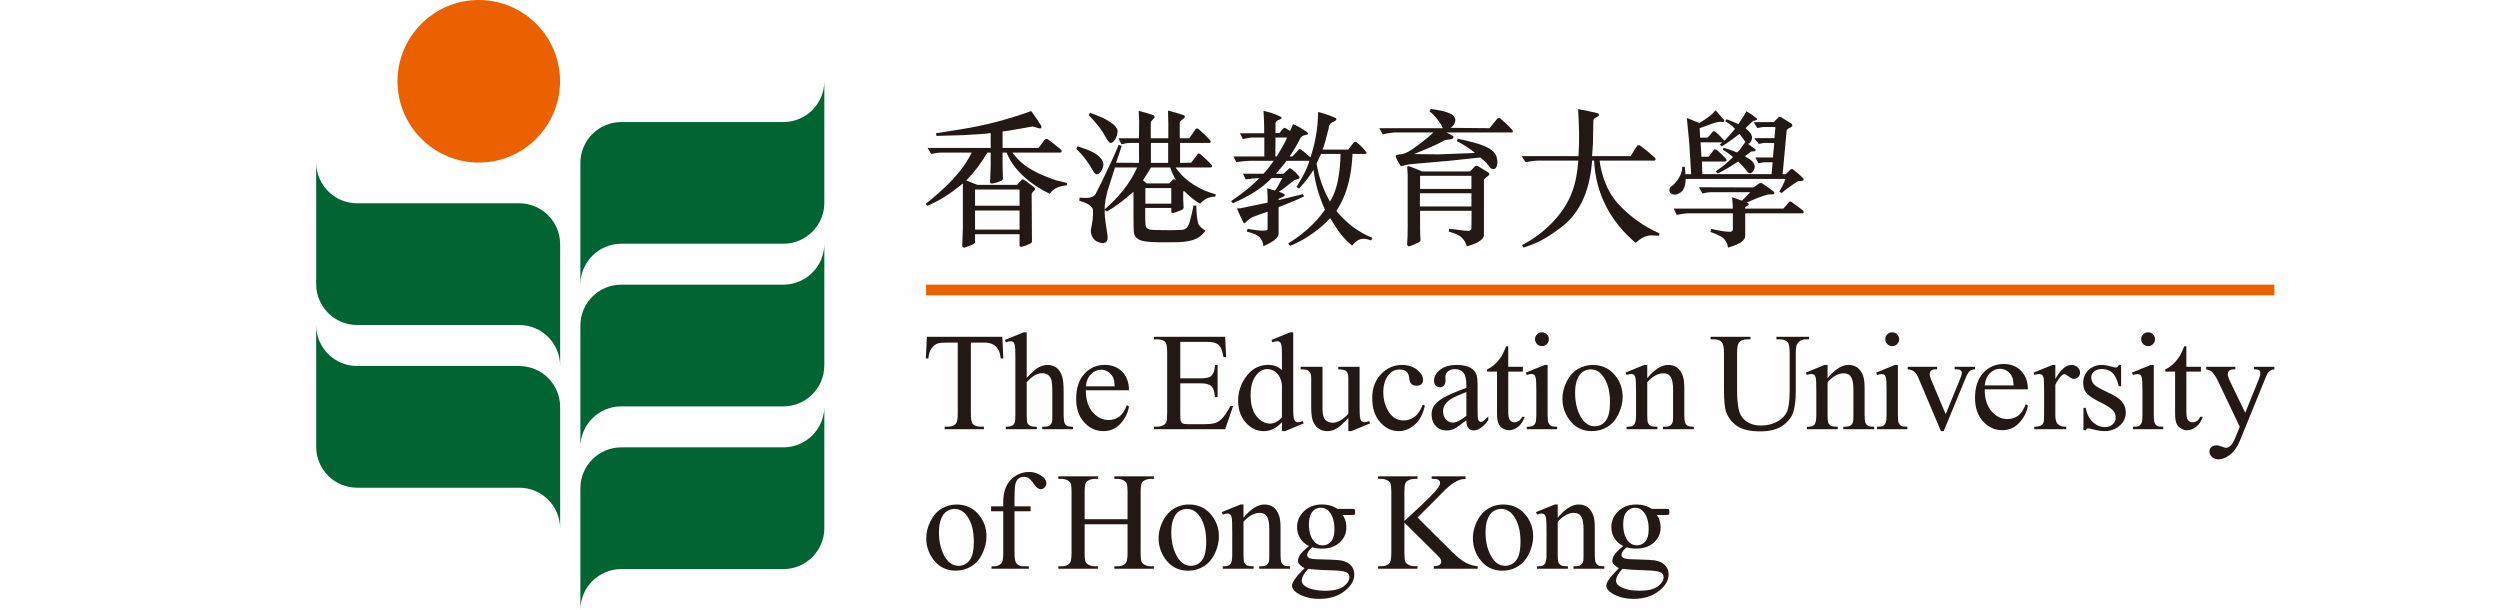
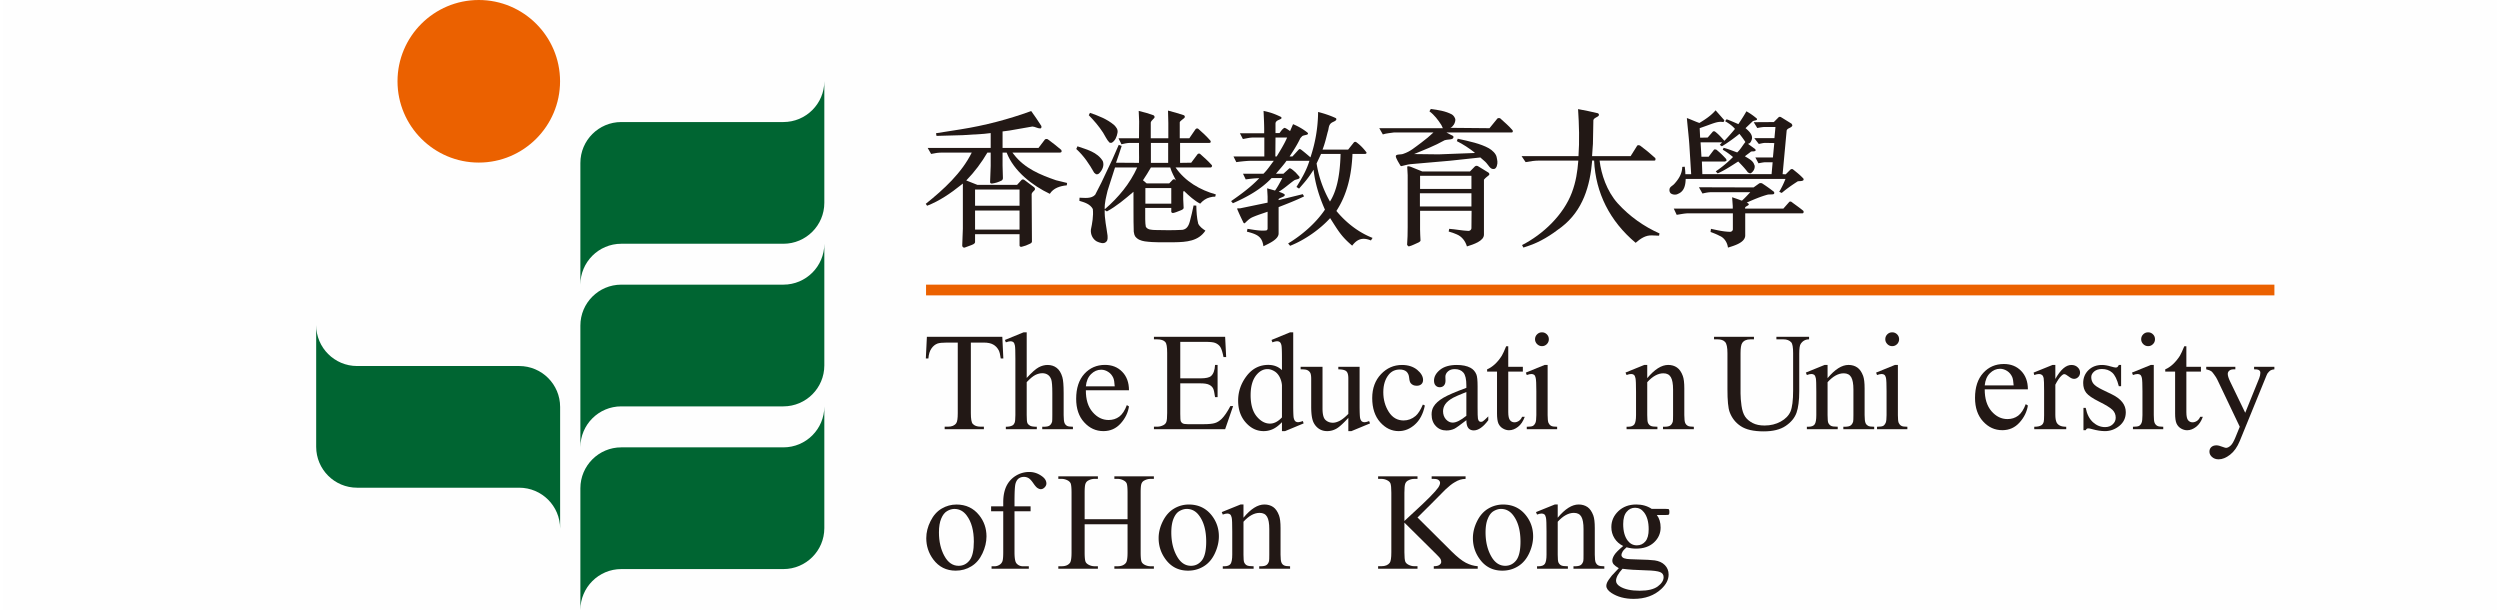
<svg xmlns="http://www.w3.org/2000/svg" xml:space="preserve" width="500" height="122" style="shape-rendering:geometricPrecision;text-rendering:geometricPrecision;image-rendering:optimizeQuality;fill-rule:evenodd;clip-rule:evenodd" viewBox="0 0 776.71 190.04">
  <defs>
    <style>.fil1,.fil2,.fil3{fill:#006532;fill-rule:nonzero}.fil1,.fil3{fill:#221815}.fil1{fill:#eb6100}</style>
  </defs>
  <g id="圖層_x0020_1">
    <path d="M0 0h776.71v190.04H0z" style="fill:#fefefe" />
    <g id="Logo_of_The_Education_University_of_Hong_Kong.svg">
      <g id="layer1">
        <g id="g41923">
          <path id="path41925" d="M122.77 25.32c0 13.96 11.36 25.33 25.32 25.33s25.32-11.37 25.32-25.33C173.41 11.35 162.05 0 148.09 0s-25.32 11.35-25.32 25.32" class="fil1" />
        </g>
        <g id="g41927">
-           <path id="path41929" d="M110.18 63.33h50.5c7.04 0 12.75 5.71 12.75 12.75V114c0-7.04-5.71-12.75-12.75-12.75h-50.5c-7.04 0-12.75-5.72-12.75-12.75V50.58c0 7.05 5.71 12.75 12.75 12.75" class="fil2" />
-         </g>
+           </g>
        <g id="g41931">
          <path id="path41933" d="M242.99 139.37h-50.51c-7.03 0-12.74 5.72-12.74 12.75v37.92c0-7.04 5.71-12.75 12.74-12.75h50.51c7.03 0 12.75-5.71 12.75-12.75v-37.91c0 7.04-5.72 12.74-12.75 12.74" class="fil2" />
        </g>
        <g id="g41935">
          <path id="path41937" d="M242.99 88.68h-50.51c-7.03 0-12.74 5.71-12.74 12.75v37.92c0-7.05 5.71-12.75 12.74-12.75h50.51c7.03 0 12.75-5.71 12.75-12.75V75.93c0 7.05-5.72 12.75-12.75 12.75" class="fil2" />
        </g>
        <g id="g41939">
          <path id="path41941" d="M110.18 114.03h50.5c7.04 0 12.75 5.71 12.75 12.74v37.92c0-7.04-5.71-12.75-12.75-12.75h-50.5c-7.04 0-12.75-5.7-12.75-12.75v-37.91c0 7.04 5.71 12.75 12.75 12.75" class="fil2" />
        </g>
        <g id="g41943">
          <path id="path41945" d="M242.99 38.02h-50.51c-7.03 0-12.74 5.71-12.74 12.75v37.92c0-7.04 5.71-12.75 12.74-12.75h50.51c7.03 0 12.75-5.71 12.75-12.75V25.28c0 7.04-5.72 12.74-12.75 12.74" class="fil2" />
        </g>
        <g id="g41947">
          <path id="path41949" d="m311.19 104.93.32 6.75h-.81c-.15-1.19-.37-2.04-.63-2.55-.44-.82-1.03-1.42-1.75-1.81-.73-.4-1.69-.59-2.87-.59h-4.06v21.99c0 1.78.19 2.88.58 3.32.52.59 1.36.89 2.47.89h1.01v.78h-12.22v-.78h1.03c1.22 0 2.08-.37 2.59-1.11.31-.45.46-1.48.46-3.1v-21.99h-3.46c-1.34 0-2.29.1-2.86.3-.73.28-1.38.79-1.89 1.55-.53.76-.84 1.8-.94 3.1h-.8l.33-6.75z" class="fil3" />
        </g>
        <g id="g41951">
          <path id="path41953" d="M318.79 103.53v14.22c1.57-1.72 2.82-2.83 3.74-3.32s1.84-.73 2.76-.73c1.1 0 2.05.3 2.84.91.79.6 1.38 1.57 1.76 2.86.27.9.41 2.56.41 4.97v6.88c0 1.23.1 2.07.29 2.52.15.35.39.62.72.82.35.19.97.29 1.88.29v.77h-9.56v-.77h.44c.92 0 1.54-.13 1.89-.41.36-.28.61-.69.75-1.22.04-.23.06-.9.06-2v-6.88c0-2.12-.11-3.51-.32-4.18-.23-.66-.58-1.17-1.06-1.49-.48-.33-1.06-.5-1.74-.5-.69 0-1.42.18-2.16.54-.75.38-1.65 1.12-2.7 2.24v10.27c0 1.33.07 2.16.22 2.48s.43.6.83.83c.41.21 1.1.32 2.1.32v.77h-9.65v-.77c.87 0 1.55-.13 2.05-.41.28-.14.5-.4.67-.79.17-.4.25-1.21.25-2.43v-17.6c0-2.22-.04-3.58-.15-4.09-.1-.52-.27-.86-.49-1.04-.22-.19-.51-.27-.88-.27-.3 0-.78.1-1.45.33l-.29-.74 5.82-2.38z" class="fil3" />
        </g>
        <g id="g41955">
          <path id="path41957" d="M337.22 121.59c-.02 2.89.68 5.15 2.1 6.79 1.42 1.65 3.08 2.47 4.99 2.47 1.27 0 2.38-.36 3.32-1.05.94-.71 1.73-1.91 2.36-3.6l.66.42c-.29 1.94-1.16 3.72-2.59 5.31s-3.22 2.38-5.37 2.38c-2.33 0-4.33-.91-5.99-2.74-1.67-1.81-2.5-4.26-2.5-7.32 0-3.33.86-5.92 2.56-7.79 1.71-1.86 3.85-2.78 6.42-2.78 2.18 0 3.98.71 5.37 2.15 1.4 1.43 2.1 3.36 2.1 5.76zm0-1.23h8.99c-.07-1.25-.22-2.12-.44-2.63-.36-.79-.87-1.42-1.58-1.87-.7-.45-1.43-.68-2.2-.68-1.18 0-2.23.46-3.15 1.37q-1.395 1.38-1.62 3.81" class="fil3" />
        </g>
        <g id="g41959">
          <path id="path41961" d="M366.63 106.5v11.37h6.32c1.65 0 2.74-.24 3.28-.73.74-.66 1.15-1.8 1.24-3.44h.79v10.02h-.79c-.2-1.4-.39-2.31-.6-2.69-.25-.5-.67-.89-1.25-1.17-.58-.29-1.47-.43-2.67-.43h-6.32v9.48c0 1.28.05 2.06.16 2.33.12.27.31.5.59.66.29.16.83.25 1.62.25h4.89c1.61 0 2.8-.12 3.53-.35.75-.22 1.45-.67 2.13-1.33.88-.88 1.77-2.2 2.7-3.97h.85l-2.49 7.22h-22.18v-.79h1.01c.69 0 1.33-.17 1.94-.48.45-.24.76-.57.92-1.02.17-.46.25-1.39.25-2.79v-18.7c0-1.83-.19-2.94-.56-3.37-.51-.57-1.36-.85-2.55-.85h-1.01v-.79h22.18l.32 6.31h-.83c-.3-1.51-.62-2.56-.98-3.13-.36-.56-.9-.99-1.61-1.28-.56-.22-1.56-.33-2.99-.33z" class="fil3" />
        </g>
        <g id="g41963">
          <path id="path41965" d="M398.31 131.53c-.94.99-1.87 1.7-2.78 2.13s-1.88.65-2.93.65c-2.12 0-3.97-.88-5.55-2.66-1.59-1.78-2.39-4.07-2.39-6.85s.88-5.34 2.63-7.65c1.76-2.31 4.02-3.47 6.77-3.47 1.72 0 3.13.55 4.25 1.63v-3.58c0-2.23-.05-3.59-.15-4.1-.11-.51-.28-.86-.5-1.04-.23-.18-.51-.27-.85-.27-.37 0-.86.11-1.47.34l-.28-.75 5.79-2.38h.97v22.48q0 3.42.15 4.17c.12.5.27.85.51 1.06.24.19.5.29.82.29q.57 0 1.53-.36l.23.74-5.77 2.4h-.98zm0-1.49v-10.02a6.8 6.8 0 0 0-.76-2.63c-.42-.78-.99-1.4-1.69-1.79-.69-.4-1.39-.61-2.05-.61q-1.86 0-3.33 1.68c-1.29 1.47-1.93 3.62-1.93 6.46q0 4.275 1.86 6.57c1.25 1.51 2.64 2.27 4.17 2.27 1.28 0 2.52-.64 3.73-1.93" class="fil3" />
        </g>
        <g id="g41967">
          <path id="path41969" d="M422.5 114.27v11.78c0 2.25.06 3.63.15 4.14.11.5.28.84.51 1.05.23.19.52.29.81.29.44 0 .94-.12 1.49-.36l.29.74-5.8 2.4h-.96v-4.12c-1.67 1.81-2.94 2.96-3.82 3.41-.87.48-1.81.71-2.78.71-1.1 0-2.04-.31-2.84-.94a4.97 4.97 0 0 1-1.66-2.43c-.31-.99-.47-2.4-.47-4.2v-8.69c0-.92-.1-1.55-.3-1.91-.2-.35-.49-.63-.88-.81-.38-.2-1.09-.28-2.11-.26v-.8h6.82v13.01c0 1.82.31 3 .94 3.57s1.39.85 2.28.85q.915 0 2.07-.57c.77-.39 1.7-1.12 2.75-2.19v-11.02c0-1.11-.19-1.85-.61-2.24-.4-.39-1.24-.6-2.51-.62v-.79z" class="fil3" />
        </g>
        <g id="g41971">
          <path id="path41973" d="M442.83 126.33c-.52 2.56-1.55 4.53-3.08 5.91s-3.22 2.07-5.08 2.07c-2.21 0-4.12-.93-5.77-2.78-1.64-1.86-2.47-4.36-2.47-7.51 0-3.06.92-5.54 2.74-7.46 1.82-1.91 4-2.86 6.54-2.86 1.91 0 3.49.51 4.73 1.51 1.22 1.02 1.83 2.07 1.83 3.16 0 .54-.16.97-.52 1.31-.34.32-.83.5-1.45.5-.84 0-1.46-.28-1.89-.82-.24-.29-.4-.86-.48-1.7-.07-.83-.37-1.46-.85-1.9-.5-.43-1.19-.64-2.07-.64-1.41 0-2.55.52-3.42 1.57-1.13 1.39-1.71 3.22-1.71 5.5 0 2.32.58 4.37 1.71 6.14 1.14 1.78 2.68 2.66 4.62 2.66 1.38 0 2.63-.47 3.74-1.41.77-.66 1.52-1.84 2.26-3.55z" class="fil3" />
        </g>
        <g id="g41975">
          <path id="path41977" d="M455.76 130.91c-2 1.54-3.25 2.44-3.76 2.68-.77.35-1.58.52-2.45.52-1.33 0-2.44-.45-3.31-1.38-.87-.91-1.31-2.12-1.31-3.62 0-.95.21-1.77.64-2.46.57-.97 1.58-1.87 3.02-2.73q2.16-1.26 7.17-3.09v-.77c0-1.93-.31-3.26-.93-3.98-.61-.72-1.51-1.09-2.68-1.09q-1.335 0-2.13.72c-.54.49-.8 1.04-.8 1.66l.04 1.23c0 .65-.17 1.15-.5 1.52-.32.34-.77.52-1.31.52-.52 0-.95-.19-1.28-.55-.34-.37-.49-.87-.49-1.51 0-1.21.61-2.34 1.86-3.36 1.24-1.01 2.99-1.52 5.25-1.52 1.72 0 3.14.29 4.23.87.84.44 1.46 1.13 1.85 2.06.26.61.39 1.85.39 3.73v6.6c0 1.86.03 3 .1 3.42.07.41.2.69.36.83.15.14.35.21.56.21q.33 0 .6-.15c.29-.18.86-.7 1.71-1.55v1.19c-1.58 2.13-3.1 3.18-4.54 3.18-.69 0-1.25-.23-1.66-.71-.41-.49-.62-1.31-.63-2.47m0-1.37v-7.42c-2.14.85-3.52 1.47-4.14 1.8-1.13.63-1.92 1.28-2.4 1.96s-.72 1.42-.72 2.23c0 1.02.31 1.86.9 2.54.62.67 1.31 1.01 2.1 1.01 1.09 0 2.5-.71 4.26-2.12m0 0" class="fil3" />
        </g>
        <g id="g41979">
          <path id="path41981" d="M468.81 107.88v6.39h4.55v1.49h-4.55v12.6c0 1.27.19 2.12.55 2.55.36.45.82.66 1.39.66.45 0 .92-.15 1.35-.43.44-.29.78-.73 1.02-1.28h.83c-.5 1.38-1.19 2.42-2.1 3.12s-1.83 1.06-2.81 1.06c-.64 0-1.28-.19-1.9-.55s-1.08-.88-1.39-1.54c-.29-.68-.44-1.72-.44-3.11v-13.08h-3.08v-.7c.78-.31 1.58-.84 2.4-1.58.81-.75 1.53-1.63 2.17-2.65.32-.54.78-1.52 1.36-2.95z" class="fil3" />
        </g>
        <g id="g41983">
          <path id="path41985" d="M481.08 113.7v15.62c0 1.22.09 2.03.27 2.44.18.39.44.69.79.89.34.21.97.3 1.9.3v.77h-9.46v-.77c.96 0 1.59-.09 1.92-.27.32-.19.58-.49.77-.91.19-.43.29-1.25.29-2.45v-7.49c0-2.11-.06-3.48-.2-4.1-.1-.45-.25-.77-.46-.94q-.315-.27-.87-.27c-.39 0-.88.11-1.45.32l-.29-.76 5.85-2.38zm-1.76-10.17c.59 0 1.1.21 1.52.63.41.41.62.93.62 1.52s-.21 1.1-.62 1.52c-.42.43-.93.64-1.52.64s-1.09-.21-1.53-.64c-.42-.42-.64-.93-.64-1.52s.22-1.11.64-1.52q.615-.63 1.53-.63m0 0" class="fil3" />
        </g>
        <g id="g41987">
-           <path id="path41989" d="M495.09 113.7c2.95 0 5.31 1.11 7.1 3.35 1.51 1.91 2.27 4.1 2.27 6.58 0 1.74-.42 3.51-1.27 5.28-.82 1.78-1.97 3.13-3.44 4.04-1.46.91-3.09 1.36-4.89 1.36-2.93 0-5.26-1.16-6.98-3.51-1.46-1.96-2.19-4.16-2.19-6.62 0-1.78.44-3.55 1.32-5.32.89-1.75 2.06-3.06 3.51-3.9 1.44-.84 2.96-1.26 4.57-1.26m-.65 1.37c-.75 0-1.51.23-2.27.68-.75.44-1.36 1.22-1.83 2.35-.47 1.11-.7 2.55-.7 4.3q0 4.245 1.68 7.32c1.12 2.05 2.61 3.08 4.45 3.08 1.37 0 2.5-.56 3.4-1.69.89-1.14 1.34-3.09 1.34-5.84 0-3.46-.75-6.16-2.24-8.15-.99-1.36-2.28-2.05-3.83-2.05m0 0" class="fil3" />
-         </g>
+           </g>
        <g id="g41991">
          <path id="path41993" d="M512.11 117.81c2.28-2.74 4.45-4.12 6.53-4.12 1.06 0 1.96.27 2.73.8s1.38 1.41 1.82 2.62c.32.85.47 2.15.47 3.91v8.29c0 1.24.1 2.07.29 2.51.17.36.42.63.77.83.34.2.98.3 1.91.3v.77h-9.61v-.77h.4c.91 0 1.55-.14 1.9-.41.36-.28.61-.69.76-1.22.06-.21.08-.88.08-2.01v-7.95c0-1.77-.23-3.05-.69-3.85-.47-.8-1.23-1.21-2.32-1.21-1.68 0-3.37.92-5.04 2.77v10.24c0 1.32.08 2.15.24 2.45.19.42.47.72.82.9.34.19 1.05.29 2.11.29v.77h-9.61v-.77h.42c.99 0 1.65-.25 2.01-.75.34-.5.52-1.46.52-2.89v-7.21c0-2.33-.06-3.75-.17-4.27-.1-.51-.27-.84-.48-1.04-.23-.18-.52-.27-.88-.27-.4 0-.88.1-1.42.32l-.33-.77 5.86-2.38h.91z" class="fil3" />
        </g>
        <g id="g41995">
-           <path id="path41997" d="M552.35 105.72v-.79h10.18v.79h-1.08c-1.13 0-2 .48-2.61 1.42-.3.43-.45 1.46-.45 3.05v11.68c0 2.88-.29 5.12-.85 6.72-.58 1.6-1.69 2.96-3.38 4.1-1.68 1.14-3.96 1.7-6.84 1.7-3.15 0-5.53-.54-7.16-1.63-1.63-1.08-2.78-2.55-3.46-4.4-.46-1.25-.68-3.62-.68-7.08v-11.25c0-1.78-.23-2.94-.73-3.49s-1.27-.82-2.37-.82h-1.08v-.79h12.44v.79h-1.11c-1.18 0-2.03.37-2.54 1.12-.36.52-.53 1.57-.53 3.19v12.54q0 1.68.3 3.84c.21 1.45.58 2.57 1.12 3.38.54.8 1.32 1.46 2.33 1.99s2.25.79 3.72.79c1.88 0 3.56-.41 5.05-1.23 1.48-.82 2.5-1.87 3.05-3.15.53-1.29.81-3.46.81-6.51v-11.65c0-1.8-.19-2.93-.59-3.38-.56-.62-1.37-.93-2.46-.93z" class="fil3" />
+           <path id="path41997" d="M552.35 105.72v-.79h10.18v.79c-1.13 0-2 .48-2.61 1.42-.3.43-.45 1.46-.45 3.05v11.68c0 2.88-.29 5.12-.85 6.72-.58 1.6-1.69 2.96-3.38 4.1-1.68 1.14-3.96 1.7-6.84 1.7-3.15 0-5.53-.54-7.16-1.63-1.63-1.08-2.78-2.55-3.46-4.4-.46-1.25-.68-3.62-.68-7.08v-11.25c0-1.78-.23-2.94-.73-3.49s-1.27-.82-2.37-.82h-1.08v-.79h12.44v.79h-1.11c-1.18 0-2.03.37-2.54 1.12-.36.52-.53 1.57-.53 3.19v12.54q0 1.68.3 3.84c.21 1.45.58 2.57 1.12 3.38.54.8 1.32 1.46 2.33 1.99s2.25.79 3.72.79c1.88 0 3.56-.41 5.05-1.23 1.48-.82 2.5-1.87 3.05-3.15.53-1.29.81-3.46.81-6.51v-11.65c0-1.8-.19-2.93-.59-3.38-.56-.62-1.37-.93-2.46-.93z" class="fil3" />
        </g>
        <g id="g41999">
          <path id="path42001" d="M568.29 117.81c2.28-2.74 4.45-4.12 6.52-4.12 1.07 0 1.97.27 2.74.8s1.37 1.41 1.82 2.62c.31.85.46 2.15.46 3.91v8.29c0 1.24.1 2.07.3 2.51.16.36.41.63.76.83.34.2.99.3 1.92.3v.77h-9.61v-.77h.4c.91 0 1.54-.14 1.89-.41.37-.28.62-.69.77-1.22.05-.21.08-.88.08-2.01v-7.95c0-1.77-.23-3.05-.69-3.85-.47-.8-1.24-1.21-2.33-1.21-1.69 0-3.36.92-5.03 2.77v10.24c0 1.32.08 2.15.23 2.45.2.41.48.72.83.9.33.19 1.04.28 2.1.28v.78h-9.61v-.77h.43c.99 0 1.65-.25 2-.75s.51-1.46.51-2.89v-7.21c0-2.33-.04-3.75-.15-4.27-.1-.51-.27-.84-.49-1.04-.22-.18-.52-.27-.88-.27-.39 0-.87.1-1.42.32l-.32-.77 5.86-2.38h.91z" class="fil3" />
        </g>
        <g id="g42003">
          <path id="path42005" d="M590.2 113.7v15.62c0 1.22.08 2.03.26 2.44.18.39.44.69.79.89.34.21.98.3 1.9.3v.77h-9.45v-.77q1.41 0 1.92-.27c.31-.19.57-.49.76-.91.2-.43.29-1.25.29-2.45v-7.49c0-2.11-.06-3.48-.18-4.1-.11-.45-.27-.77-.48-.94-.21-.18-.5-.27-.86-.27-.4 0-.88.11-1.45.32l-.29-.76 5.86-2.38zm-1.77-10.17q.9 0 1.53.63c.41.41.62.93.62 1.52s-.21 1.1-.62 1.52c-.42.43-.93.64-1.53.64s-1.1-.21-1.52-.64c-.42-.42-.64-.93-.64-1.52s.21-1.11.62-1.52c.42-.42.93-.63 1.54-.63m0 0" class="fil3" />
        </g>
        <g id="g42007">
-           <path id="path42009" d="M593.26 114.27h9.16v.79h-.6c-.55 0-.97.13-1.26.4s-.44.62-.44 1.08c0 .5.16 1.08.45 1.77l4.52 10.74 4.54-11.15c.33-.79.49-1.38.49-1.8a.73.73 0 0 0-.17-.49c-.16-.22-.36-.36-.6-.44s-.72-.11-1.46-.11v-.79h6.34v.79c-.73.05-1.23.2-1.51.45-.51.42-.95 1.12-1.35 2.11l-6.9 16.69h-.86l-6.95-16.41c-.31-.77-.61-1.31-.89-1.65-.28-.32-.64-.6-1.09-.83-.24-.13-.71-.25-1.42-.36z" class="fil3" />
-         </g>
+           </g>
        <g id="g42011">
          <path id="path42013" d="M617.25 121.3c-.01 2.89.69 5.15 2.1 6.8 1.41 1.63 3.07 2.46 4.99 2.46 1.28 0 2.38-.36 3.32-1.05.94-.71 1.73-1.9 2.37-3.6l.67.42c-.31 1.94-1.17 3.72-2.6 5.3-1.44 1.6-3.22 2.39-5.37 2.39-2.34 0-4.33-.91-5.99-2.73-1.67-1.81-2.51-4.27-2.51-7.33 0-3.33.86-5.92 2.56-7.78 1.71-1.87 3.84-2.78 6.42-2.78 2.18 0 3.97.7 5.38 2.14 1.4 1.44 2.11 3.36 2.11 5.76zm0-1.23h9.01c-.08-1.24-.23-2.12-.45-2.63-.36-.79-.88-1.42-1.58-1.87-.71-.45-1.45-.68-2.21-.68q-1.755 0-3.15 1.38c-.93.91-1.46 2.17-1.62 3.8" class="fil3" />
        </g>
        <g id="g42015">
          <path id="path42017" d="M639.25 113.7v4.37c1.62-2.91 3.29-4.37 5-4.37.78 0 1.43.23 1.93.71.52.47.77 1.02.77 1.65 0 .54-.18 1.02-.55 1.39-.37.38-.81.58-1.32.58-.49 0-1.05-.24-1.67-.74-.61-.48-1.07-.73-1.36-.73-.26 0-.54.14-.83.43-.64.57-1.3 1.54-1.97 2.86v9.33c0 1.07.13 1.88.4 2.44.19.38.51.69.98.95.46.25 1.14.38 2.01.38v.77h-9.96v-.77c1 0 1.73-.15 2.22-.47.35-.21.59-.58.73-1.08.07-.24.12-.92.12-2.06v-7.53c0-2.26-.05-3.62-.14-4.04-.1-.44-.27-.75-.51-.95-.26-.2-.57-.3-.92-.3-.44 0-.94.11-1.5.32l-.2-.76 5.88-2.38z" class="fil3" />
        </g>
        <g id="g42019">
          <path id="path42021" d="M659.74 113.7v6.62h-.71c-.53-2.08-1.23-3.5-2.07-4.24-.84-.75-1.92-1.12-3.21-1.12-.99 0-1.79.26-2.4.77-.61.53-.91 1.11-.91 1.75 0 .79.23 1.48.67 2.04.44.57 1.34 1.19 2.68 1.84l3.11 1.51c2.86 1.4 4.3 3.25 4.3 5.54 0 1.77-.67 3.19-2.01 4.28-1.33 1.08-2.84 1.62-4.49 1.62-1.19 0-2.55-.21-4.07-.64-.46-.13-.85-.21-1.15-.21-.33 0-.58.18-.77.56h-.7v-6.95h.7c.39 1.98 1.16 3.48 2.27 4.48 1.13 1.01 2.38 1.51 3.76 1.51.98 0 1.78-.29 2.39-.87.62-.57.93-1.25.93-2.07 0-.97-.35-1.79-1.04-2.46-.68-.66-2.05-1.5-4.1-2.52s-3.4-1.94-4.04-2.76c-.63-.8-.95-1.82-.95-3.06 0-1.6.55-2.94 1.64-4.01 1.1-1.08 2.52-1.61 4.26-1.61.77 0 1.7.16 2.78.49.73.2 1.2.31 1.45.31.22 0 .4-.04.53-.15.13-.09.27-.31.44-.65z" class="fil3" />
        </g>
        <g id="g42023">
          <path id="path42025" d="M669.92 113.7v15.62c0 1.22.08 2.03.27 2.44.17.39.44.69.78.89.34.21.98.3 1.9.3v.77h-9.44v-.77c.94 0 1.58-.09 1.91-.27.32-.19.58-.49.76-.91.2-.43.29-1.25.29-2.45v-7.49c0-2.11-.06-3.48-.18-4.1-.11-.45-.26-.77-.47-.94-.22-.18-.5-.27-.87-.27-.39 0-.88.11-1.44.32l-.3-.76 5.85-2.38zm-1.76-10.17c.6 0 1.1.21 1.52.63.42.41.62.93.62 1.52s-.2 1.1-.62 1.52c-.42.43-.92.64-1.52.64s-1.1-.21-1.53-.64c-.42-.42-.64-.93-.64-1.52s.21-1.11.63-1.52c.42-.42.92-.63 1.54-.63m0 0" class="fil3" />
        </g>
        <g id="g42027">
          <path id="path42029" d="M680.07 107.88v6.39h4.54v1.49h-4.54v12.6c0 1.27.18 2.12.53 2.55.37.45.84.66 1.4.66.46 0 .92-.15 1.36-.43.44-.29.78-.73 1.02-1.28h.82c-.49 1.38-1.19 2.42-2.09 3.12-.92.7-1.84 1.06-2.81 1.06-.65 0-1.29-.19-1.91-.55-.61-.36-1.08-.88-1.38-1.54-.3-.68-.45-1.72-.45-3.11v-13.08h-3.07v-.7c.78-.31 1.58-.84 2.39-1.58.8-.75 1.53-1.63 2.18-2.65.32-.54.77-1.52 1.36-2.95z" class="fil3" />
        </g>
        <g id="g42031">
          <path id="path42033" d="M686.26 114.27h9.07v.79h-.45c-.63 0-1.11.13-1.43.42-.32.27-.48.6-.48 1.02 0 .55.24 1.32.7 2.29l4.74 9.81 4.35-10.75c.23-.57.36-1.15.36-1.71 0-.25-.06-.45-.15-.57-.12-.16-.29-.29-.53-.38-.25-.09-.67-.13-1.27-.13v-.79h6.32v.79c-.52.05-.93.16-1.2.33-.29.18-.61.5-.95.96-.12.2-.36.74-.71 1.63l-7.92 19.41c-.77 1.87-1.77 3.3-3.01 4.26-1.23.96-2.42 1.45-3.57 1.45-.84 0-1.53-.25-2.06-.72-.54-.49-.81-1.04-.81-1.66 0-.6.19-1.07.59-1.44.39-.35.92-.54 1.6-.54.46 0 1.11.16 1.91.48.57.21.92.31 1.06.31.43 0 .89-.22 1.39-.66.51-.43 1.01-1.29 1.52-2.54l1.38-3.38-6.99-14.67c-.2-.44-.54-.98-1.02-1.63-.35-.5-.64-.83-.86-1-.33-.22-.85-.43-1.58-.59z" class="fil3" />
        </g>
        <g id="g42035">
          <path id="path42037" d="M296.9 157.18c2.96 0 5.31 1.11 7.09 3.34 1.52 1.91 2.27 4.1 2.27 6.59 0 1.73-.41 3.5-1.25 5.28-.82 1.78-1.97 3.13-3.45 4.03-1.46.91-3.09 1.36-4.88 1.36-2.93 0-5.26-1.16-7-3.5-1.46-1.97-2.18-4.17-2.18-6.63 0-1.78.44-3.55 1.33-5.31.88-1.77 2.05-3.07 3.49-3.91 1.45-.84 2.97-1.25 4.58-1.25m-.65 1.37c-.75 0-1.51.23-2.26.67-.76.44-1.37 1.22-1.84 2.35-.47 1.11-.7 2.55-.7 4.3 0 2.83.56 5.27 1.69 7.33 1.12 2.05 2.6 3.07 4.44 3.07 1.38 0 2.51-.57 3.4-1.69.9-1.14 1.34-3.09 1.34-5.84 0-3.46-.74-6.17-2.23-8.15-1.01-1.36-2.28-2.04-3.84-2.04" class="fil3" />
        </g>
        <g id="g42039">
          <path id="path42041" d="M314.99 159.27v12.78c0 1.81.2 2.96.6 3.44.52.62 1.22.93 2.09.93h1.77v.76h-11.61v-.76h.87c.57 0 1.08-.14 1.55-.42.47-.29.79-.66.97-1.15.17-.47.25-1.41.25-2.8v-12.78h-3.78v-1.52h3.78v-1.28c0-1.94.33-3.58.94-4.92a7.7 7.7 0 0 1 2.86-3.26 7.9 7.9 0 0 1 4.32-1.25c1.49 0 2.84.48 4.1 1.45.82.63 1.22 1.35 1.22 2.15 0 .41-.18.82-.54 1.19q-.555.57-1.2.57c-.31 0-.66-.13-1.02-.36-.37-.23-.8-.74-1.32-1.5-.53-.77-1.01-1.3-1.44-1.57-.45-.26-.94-.4-1.47-.4-.66 0-1.21.18-1.67.52-.45.35-.77.89-.97 1.62s-.3 2.6-.3 5.63v1.41H320v1.52z" class="fil3" />
        </g>
        <g id="g42043">
          <path id="path42045" d="M336.84 161.76h13.37v-8.24q0-2.205-.27-2.91c-.15-.35-.44-.66-.9-.91a3.87 3.87 0 0 0-1.93-.51h-1.01v-.79h12.31v.79h-1.02c-.69 0-1.32.17-1.94.49-.45.23-.75.57-.91 1.03-.18.46-.25 1.4-.25 2.81v18.58c0 1.45.09 2.42.28 2.89.13.34.43.66.86.91.63.34 1.27.51 1.96.51h1.02v.78H346.1v-.78h1.01q1.755 0 2.58-1.05c.35-.45.52-1.53.52-3.26v-8.77h-13.37v8.77c0 1.45.09 2.42.28 2.89.13.34.44.66.89.91.61.34 1.25.51 1.93.51h1.03v.78h-12.33v-.78h1.03c1.19 0 2.04-.35 2.59-1.05.33-.45.5-1.53.5-3.26v-18.58q0-2.205-.27-2.91c-.15-.35-.44-.65-.88-.91-.62-.33-1.26-.51-1.94-.51h-1.03v-.79h12.33v.79h-1.03c-.68 0-1.32.17-1.93.49-.45.23-.74.57-.91 1.03-.18.46-.26 1.4-.26 2.81z" class="fil3" />
        </g>
        <g id="g42047">
          <path id="path42049" d="M369.3 157.18c2.94 0 5.31 1.11 7.09 3.34 1.51 1.91 2.27 4.1 2.27 6.59 0 1.73-.42 3.5-1.25 5.28s-1.98 3.13-3.45 4.03c-1.47.91-3.1 1.36-4.89 1.36-2.94 0-5.26-1.16-6.99-3.5-1.46-1.97-2.19-4.17-2.19-6.63 0-1.78.44-3.55 1.33-5.31.89-1.77 2.06-3.07 3.5-3.91a8.9 8.9 0 0 1 4.58-1.25m-.65 1.37c-.76 0-1.51.23-2.28.67-.76.44-1.36 1.22-1.83 2.35-.46 1.11-.7 2.55-.7 4.3 0 2.83.56 5.27 1.7 7.33 1.11 2.05 2.6 3.07 4.43 3.07 1.39 0 2.51-.57 3.4-1.69.89-1.13 1.34-3.09 1.34-5.84 0-3.46-.74-6.17-2.23-8.15-1-1.36-2.29-2.04-3.84-2.04zm0 0" class="fil3" />
        </g>
        <g id="g42051">
          <path id="path42053" d="M386.32 161.29c2.27-2.75 4.44-4.12 6.52-4.12 1.06 0 1.97.27 2.74.79.76.53 1.37 1.41 1.82 2.63.31.85.47 2.15.47 3.9v8.3c0 1.23.09 2.07.3 2.51.15.35.4.63.75.82.34.2.99.3 1.92.3v.77h-9.62v-.77h.41c.9 0 1.54-.14 1.89-.41.37-.28.62-.68.76-1.22.06-.21.08-.88.08-2v-7.95c0-1.78-.22-3.06-.69-3.86-.46-.8-1.23-1.2-2.32-1.2-1.69 0-3.36.92-5.03 2.76v10.25c0 1.31.07 2.13.23 2.45.2.41.47.71.82.89.34.19 1.05.29 2.11.29v.77h-9.61v-.77h.42c.99 0 1.66-.25 2.01-.74.34-.51.52-1.47.52-2.89v-7.21c0-2.34-.05-3.76-.16-4.27s-.27-.85-.49-1.04-.51-.28-.88-.28c-.39 0-.87.11-1.42.32l-.32-.77 5.86-2.37h.91z" class="fil3" />
        </g>
        <g id="g42055">
-           <path id="path42057" d="M406.72 170.1c-1.2-.58-2.1-1.39-2.74-2.43s-.95-2.19-.95-3.45c0-1.92.72-3.59 2.17-4.97s3.32-2.08 5.57-2.08c1.86 0 3.46.45 4.83 1.36h4.11c.61 0 .96.02 1.06.05.1.04.17.09.21.17.09.14.13.37.13.7 0 .36-.03.61-.11.76-.04.07-.11.12-.22.17-.1.04-.46.06-1.07.06h-2.51c.78 1.03 1.17 2.33 1.17 3.91 0 1.81-.69 3.36-2.08 4.65s-3.25 1.92-5.58 1.92a11 11 0 0 1-2.95-.42q-.93.81-1.26 1.41c-.22.41-.34.75-.34 1.03 0 .25.13.48.35.7.24.23.7.39 1.37.49q.6.09 2.97.15c2.93.07 4.82.17 5.68.3 1.31.19 2.36.66 3.14 1.46.79.79 1.17 1.77 1.17 2.94 0 1.59-.73 3.08-2.24 4.49-2.2 2.06-5.08 3.1-8.63 3.1-2.74 0-5.04-.62-6.93-1.84-1.05-.71-1.59-1.45-1.59-2.22q0-.495.24-1.02c.24-.52.74-1.24 1.49-2.18.09-.13.81-.89 2.16-2.3-.73-.43-1.27-.82-1.57-1.17-.3-.34-.45-.75-.45-1.18 0-.49.2-1.08.6-1.74.41-.67 1.35-1.6 2.8-2.82m-.21 7.09c-.67.72-1.17 1.39-1.51 2.01-.34.63-.51 1.2-.51 1.73 0 .67.41 1.27 1.23 1.78 1.42.88 3.46 1.32 6.14 1.32 2.55 0 4.42-.45 5.63-1.35 1.21-.91 1.83-1.86 1.83-2.88 0-.74-.38-1.26-1.1-1.57-.73-.31-2.18-.5-4.36-.55-3.19-.08-5.64-.25-7.35-.49m3.89-19.01c-1.04 0-1.92.42-2.62 1.27-.7.83-1.06 2.11-1.06 3.83 0 2.25.48 3.98 1.45 5.2.73.94 1.67 1.41 2.8 1.41 1.08 0 1.95-.4 2.65-1.21.69-.81 1.04-2.08 1.04-3.8 0-2.25-.49-4.02-1.46-5.28-.73-.95-1.65-1.42-2.8-1.42" class="fil3" />
-         </g>
+           </g>
        <g id="g42059">
          <path id="path42061" d="m440.54 161.22 10.61 10.56c1.75 1.73 3.23 2.91 4.46 3.55 1.23.63 2.47.99 3.69 1.07v.79h-13.69v-.79c.82 0 1.41-.14 1.77-.41.37-.28.55-.58.55-.93 0-.33-.07-.64-.21-.91s-.58-.77-1.33-1.5l-9.93-9.83v9.27c0 1.47.1 2.43.28 2.89.14.35.44.65.89.91.61.33 1.25.51 1.93.51h.98v.79h-12.27v-.79h1.02c1.19 0 2.05-.35 2.59-1.04.34-.46.51-1.54.51-3.27v-18.6c0-1.45-.09-2.42-.28-2.9-.14-.34-.43-.64-.87-.89-.61-.34-1.27-.51-1.95-.51h-1.02v-.79h12.27v.79h-.98c-.67 0-1.3.16-1.93.49-.44.22-.74.57-.91 1.02s-.26 1.38-.26 2.79v8.82c.28-.27 1.26-1.17 2.9-2.69 4.22-3.85 6.75-6.43 7.63-7.71.38-.57.58-1.06.58-1.49 0-.33-.15-.61-.45-.86-.29-.25-.79-.37-1.51-.37h-.66v-.79h10.57v.79c-.61.01-1.19.1-1.7.26-.5.14-1.13.44-1.86.89-.75.44-1.64 1.17-2.71 2.16-.31.28-1.75 1.73-4.31 4.35z" class="fil3" />
        </g>
        <g id="g42063">
          <path id="path42065" d="M467.2 157.18c2.95 0 5.31 1.11 7.09 3.34 1.52 1.91 2.27 4.1 2.27 6.59 0 1.73-.42 3.5-1.24 5.28-.84 1.78-1.99 3.13-3.46 4.03-1.47.91-3.09 1.36-4.88 1.36-2.94 0-5.27-1.16-6.99-3.5-1.46-1.97-2.19-4.17-2.19-6.63q0-2.67 1.32-5.31c.88-1.77 2.05-3.07 3.5-3.91a8.97 8.97 0 0 1 4.58-1.25m-.65 1.37c-.75 0-1.51.23-2.27.67s-1.37 1.22-1.83 2.35c-.48 1.11-.71 2.55-.71 4.3 0 2.83.57 5.27 1.7 7.33 1.12 2.05 2.6 3.07 4.44 3.07 1.37 0 2.51-.57 3.4-1.69.89-1.14 1.34-3.09 1.34-5.84 0-3.46-.75-6.17-2.23-8.15q-1.515-2.04-3.84-2.04m0 0" class="fil3" />
        </g>
        <g id="g42067">
          <path id="path42069" d="M484.22 161.29c2.28-2.75 4.46-4.12 6.52-4.12 1.07 0 1.97.27 2.75.79.76.53 1.37 1.41 1.82 2.63.31.85.46 2.15.46 3.9v8.3c0 1.23.1 2.07.3 2.51.16.35.41.63.76.82.34.2.98.3 1.91.3v.77h-9.61v-.77h.4c.91 0 1.54-.14 1.9-.41.36-.28.61-.68.76-1.22.06-.21.07-.88.07-2v-7.95c0-1.78-.22-3.06-.68-3.86s-1.23-1.2-2.32-1.2c-1.69 0-3.36.92-5.04 2.76v10.25c0 1.31.08 2.13.23 2.45.2.41.48.71.83.89.34.19 1.04.29 2.11.29v.77h-9.61v-.77h.42c.99 0 1.65-.25 2-.74.35-.51.53-1.47.53-2.89v-7.21c0-2.34-.06-3.76-.17-4.27-.1-.51-.27-.85-.48-1.04-.23-.19-.52-.28-.89-.28-.39 0-.87.11-1.41.32l-.33-.77 5.86-2.37h.91z" class="fil3" />
        </g>
        <g id="g42071">
          <path id="path42073" d="M504.62 170.1q-1.77-.87-2.73-2.43t-.96-3.45c0-1.92.73-3.59 2.18-4.97s3.31-2.08 5.58-2.08c1.85 0 3.45.45 4.8 1.36h4.14c.59 0 .95.02 1.05.05.1.04.18.09.21.17.09.14.12.37.12.7 0 .36-.02.61-.1.76-.04.07-.11.12-.22.17-.11.04-.47.06-1.06.06h-2.53c.78 1.03 1.18 2.33 1.18 3.91q0 2.715-2.07 4.65c-1.4 1.29-3.26 1.92-5.6 1.92-.95 0-1.94-.14-2.94-.42-.62.54-1.05 1.01-1.27 1.41-.22.41-.33.75-.33 1.03 0 .25.12.48.36.7.23.23.69.39 1.36.49.4.06 1.38.11 2.98.15 2.9.07 4.8.17 5.66.3 1.32.19 2.37.66 3.16 1.46.78.79 1.18 1.77 1.18 2.94 0 1.59-.76 3.08-2.26 4.49-2.2 2.06-5.08 3.1-8.63 3.1-2.74 0-5.05-.62-6.92-1.84-1.07-.71-1.6-1.45-1.6-2.22q0-.495.24-1.02c.23-.52.73-1.24 1.48-2.18.1-.13.82-.89 2.17-2.3-.75-.43-1.26-.82-1.57-1.17-.3-.34-.45-.75-.45-1.18 0-.49.2-1.08.61-1.74.4-.67 1.33-1.6 2.78-2.82m-.21 7.09c-.67.72-1.16 1.39-1.5 2.01-.34.63-.52 1.2-.52 1.73 0 .67.41 1.27 1.24 1.78 1.41.88 3.46 1.32 6.13 1.32q3.825 0 5.64-1.35c1.21-.91 1.81-1.86 1.81-2.88 0-.74-.35-1.26-1.07-1.57-.75-.31-2.2-.5-4.38-.55-3.18-.08-5.63-.25-7.35-.49m3.91-19.01c-1.04 0-1.92.42-2.62 1.27-.72.83-1.08 2.11-1.08 3.83 0 2.25.49 3.98 1.45 5.2.73.94 1.67 1.41 2.81 1.41 1.07 0 1.95-.4 2.64-1.21.7-.81 1.04-2.08 1.04-3.8 0-2.25-.48-4.02-1.46-5.28-.73-.95-1.65-1.42-2.78-1.42" class="fil3" />
        </g>
        <g id="g42075">
          <path id="path42077" d="M320.42 75.09c.04.28-.06.61-.6.84-.98.47-1.54.7-2.65.97-.32.06-.61-.18-.61-.37v-3.57H302.7v2.46c0 .28-.23.61-1.12.93l-2.13.79c-.37.09-.75-.24-.75-.61l.2-5.28V57.19l-.47.36c-3.3 2.65-6.83 5.07-10.67 6.55l-.42-.6c5.66-4.54 11.18-9.6 14.33-15.96h-9.32c-1.02 0-2.09.14-3.34.42l-1.07-1.87h19.63v-4.63l-2.09.24-6.58.41-8.22.23-.14-.83 7.66-1.21c7.61-1.2 14.94-3.15 21.99-5.7.97 1.38 2.18 3.05 3.15 4.63.09.28.09.7-.28.79-.92 0-1.63-.56-2.5-.6l-7.15 1.25-2.14.28v5.14h11.19l2-2.63c.18-.18.65-.24.92-.05 1.49 1.07 2.74 2.09 4.13 3.25.14.18.28.59 0 .78l-.32.1h-14.85l.47.6c3.34 4.36 8.3 6.35 13.12 8.02l3.44.84-.09.74c-2.05.19-4.18.84-5.29 2.65-5.38-2.55-11.23-7.05-13.45-12.85h-1.27v4.04l.11 3.9c0 .28-.11.6-.43.78-.93.47-1.94.8-3.01.93-.37.04-.52-.24-.56-.37l.19-5.15v-4.13h-1.03c-1.75 3.01-4.03 6.08-6.58 8.68l3.48 1.38h12.34l1.39-1.52c.14-.23.7-.23.92 0l3.07 2.31c.19.24.33.51.09.84-.37.42-.79.69-.92 1.2zm-3.86-16.05H302.7v5.06h13.86zm0 6.55H302.7v5.94h13.86z" class="fil3" />
        </g>
        <g id="g42079">
          <path id="path42081" d="M341.47 53.89c-.27.33-.7.51-1.11.37l-.56-.46c-1.49-2.65-3.2-5.24-5.57-7.38l.37-.84c2.84.99 6.18 1.77 7.89 4.6.52 1.31-.09 2.74-1.02 3.71m36.05 7.38c-.56 0-.93 0-1.72.23-1.11.28-2.13.98-2.97 1.95-1.81-.93-3.48-2.46-5.01-3.94-.23-.05-.23.27-.27.46v2.09l.13 2.73c-.04.33-.41.56-.92.75-.74.32-2.19.88-2.51.83-.18-.04-.37-.18-.42-.37v-1.21h-8.12c0 2.74-.05 4.74.19 5.85.55.97 1.8.97 2.92 1.02 2.79.09 5.66.09 8.45-.05 1.29-.18 1.95-1.11 2.36-2.69.41-1.62.84-3.24 1.15-4.91l.85.05c.04 1.85.14 3.8.59 5.61.43.93 1.41 1.66 2.24 2.18-2.18 3.29-5.9 3.57-9.65 3.62-3.11 0-6.26.14-9.24-.28-1.16-.19-2.27-.56-3.01-1.58l-.24-.55-.18-.89c-.14-4.13-.04-8.16-.09-12.42-2.7 2.31-5.29 4.49-8.26 6.11-.23-.04-.46-.38-.7-.38-.08 2.75.56 5.3.89 7.94 0 .65.13 1.35-.38 1.86-.78.88-2.08.33-2.96-.05-1.31-.73-2-2.22-1.85-3.71.41-1.94.83-4.22.6-6.4-.84-1.58-2.65-2.09-4.19-2.55l.05-.98c1.64.05 3.68.38 4.87-.92l1.9-3.71 3.49-7.38 1.95-4.45.92.32c-.56 1.76-1.16 3.57-1.76 5.24l7.15.05c.08-2.13-.05-4.17 0-6.22h-2.79c-.78 0-1.86.23-2.69.42-.24-.65-.65-1.21-.88-1.86h6.36l.05-5.24-.14-3.29c1.57.37 3.19.83 4.58 1.34.33.19.47.51.29.84-.61.6-1.11 1.16-1.11 1.44v4.91h5.47v-4.77l-.1-3.86c1.81.47 3.25.88 4.92 1.44.28.1.46.51.19.84-.42.42-1.45 1.02-1.45 1.39v4.96h2.98l1.94-2.83c.19-.28.7-.32.89-.09 1.3 1.11 2.64 2.41 3.75 3.67.19.28.1.69-.27.69h-9.19v6.22l3.47-.05 2.01-2.69c.23-.18.55-.23.78-.04 1.35 1.24 2.14 1.85 3.62 3.47.24.33-.05.65-.28.75h-11c2.98 4.36 7.71 7.05 12.54 8.39zm-32.1-16.88c-.24.18-.61.13-.84.03-.84-.83-1.4-2.17-2-3.1-1.38-2.09-2.69-3.62-4.45-5.43l.37-.74c2.65.93 5.24 1.9 7.48 3.76.69.7 1.29 1.39 1.1 2.46-.23 1.3-.74 2.41-1.66 3.02m.88 7.79-2.32 7.24c-.42 1.9-.97 3.66-.89 5.79 4.32-3.71 7.89-8.07 10.12-13.03zm17.21 0h-6.03c-.74 1.34-1.62 2.69-2.47 3.98l1.16.98h7.01l1.12-1.16c.37-.28.69-.13 1.02.28-.65-1.35-1.39-2.59-1.81-4.08m.32 6.4h-8.07v4.86h8.07zm-.97-14.06h-5.38v6.22h5.38z" class="fil3" />
        </g>
        <g id="g42083">
          <path id="path42085" d="M426.03 74.91c-2.74-1.11-4.36-.32-5.84 1.62-3.49-2.96-4.4-4.73-6.87-8.58-3.06 3.39-7.8 6.78-12.47 8.63l-.61-.74c4.23-2.55 8.59-6.27 11.46-10.53-1.71-3.86-3.07-8.08-3.53-12.44-1.76 2.79-2.78 3.89-4.54 5.89l-.8-.51c1.58-2.59 3.07-5 4.04-8.16h-7.14c-.97 1.4-2.18 2.69-3.29 4.04h2.32l1.85-1.68c.42-.18 1.34.75 1.95 1.26l1.2 1.34c.33.84-1.1.75-1.67 1.16-1.58 1.12-3.11 2.55-4.78 3.53.6.18 1.21.42 1.77.75.55.78-1.2.96-1.81 1.52v.33l7.52-1.85.42.69c-2.55 1.25-5.29 2.31-7.94 3.34v8.21c0 1.86-3.06 3.15-4.73 3.99-.41-2.83-1.63-3.67-5.15-4.55l.18-.88c1.86.28 3.9.7 5.75.51.42-.04.52-.37.52-.65v-5.19c-1.71.6-2.97.97-4.6 1.66-.97.42-1.48.94-2.27 1.68-.23.33-.5.37-.69 0-.65-1.35-1.35-2.79-1.91-4.18-.09-.37.6-.14.98-.23l8.49-1.76v-1.9l-.14-2.56c.83.24 1.62.46 2.45.7.88-1.2 1.58-2.6 2.28-3.9h-3.34c-3.43 3.66-7.84 5.98-12.06 7.85l-.56-.66c3.06-2.13 6.13-4.36 8.77-7.14-1.44 0-2.84.19-4.22.37l-.84-1.76h6.36c1.25-1.21 2.22-2.73 3.24-4.04h-6.77c-1.21 0-2.92.14-4.92.42l-.88-1.77h9.61v-5.89h-3.48c-1.13 0-2.14.29-3.2.46l-.93-1.8h7.56c.05-2.27-.09-4.78-.19-6.96 2.14.46 3.34.88 5.38 1.85.84.7-.88.84-1.34 1.39-.28.24-.28.47-.32.7v2.97h1.25c.41-.51.79-1.2 1.49-1.62.5 0 1.16.6 1.81.98l.92-2.14c1.57.65 3.11 1.52 4.51 2.64.68.83-1.12.65-1.68 1.12l-.55.6c-.94 2-2.1 3.8-3.35 5.7h.88c.65-.69 1.35-1.48 2-2.18.18-.19.47-.13.74.09.93.71 1.85 1.49 2.87 2.37a45.4 45.4 0 0 0 2.38-14.14c1.95.5 3.8 1.11 5.56 1.94.51.65-.6 1.02-1.06 1.26-1.39.69-1.08 1.99-1.5 3.01-.46 1.81-.92 3.76-1.62 5.52h7.98l1.82-2.28c.18-.14.45-.18.64-.09 1.21.84 2.28 1.96 3.16 3.12.28.31 0 .6-.42.6h-3.85c-.27 6.49-1.62 12.57-5.01 17.76 3.1 3.76 7.01 6.73 11.27 8.4zM396.3 42.85l-.05 5.89h.42c1.15-1.9 2.37-3.85 3.25-5.89zm14.19 5.11-1.39 2.96c.65 4.23 2.14 8.31 4.17 11.87 1.9-3 3.12-7.5 3.3-14.83z" class="fil3" />
        </g>
        <g id="g42087">
          <path id="path42089" d="M444.68 33.94c2.31.33 4.59.65 6.59 1.72.45.28 1.06 1.02 1.06 1.71-.04 1.03-.78 2.14-1.53 2.46l12.17.11 2.4-2.94c.14-.27.6-.23.88-.18 1.35 1.25 2.69 2.32 3.9 3.76.18.28.09.69-.23.69h-20.37l2.09 1.12c.18.18.14.6-.14.79-.51.37-1.63.23-2.5.51-3.21 1.81-6.45 3.02-9.52 4.31l7.66.09 11.09-.42.18-.09c-1.76-1.39-3.67-2.64-5.61-3.61l.27-.75c3.62.79 7.11 1.53 9.7 2.97 1.07.61 2.18 1.67 2.41 2.69.23 1.17.42 1.72.06 2.88-.14.42-.43.74-.66.84-1.39.42-1.9-1.26-2.97-2.24l-1.49-1.3-9.5 1.02-12.29 1.07c-.98.1-1.91.42-2.83.61l-.24-.09c-.42-.65-1.44-2.37-1.48-2.93-.1-.84 1.62-.46 2.41-.84 2.14-.73 3.34-1.85 5.56-3.48 1.31-.97 2.65-2.08 3.76-3.15h-12.29c-1.16.19-2.36.24-3.48.61l-1.11-1.94h19.81l-.47-.99c-.98-1.53-2.18-3.15-3.71-4.26zm5.74 37.35c1.96.14 3.96.56 6 .65.41 0 .92-.32.92-.88l.05-5.38h-16.05v5.8c0 1.16.09 2.27.14 3.47-.05.28-.37.42-.56.56-1.02.42-1.95.98-3.07 1.26-.31-.06-.41-.33-.55-.51.14-1.67.18-3.72.18-5.52V54.59c0-1.11-.14-1.57-.14-2.6 0-.33.65-.19 1.16 0 1.12.46 1.87.79 3.53 1.43h14.85l1.53-1.56c.32-.29.74-.24 1.02-.06l3.2 1.96c.23.18.47.55.14.83-.6.51-1.03.75-1.53 1.39V73.1c0 1.99-3.3 3.06-5.3 3.67-.49-1.63-1.52-3.07-3.19-3.76-.79-.33-1.62-.66-2.5-.88zm-9.13-6.96h16.05v-4.12h-16.05zm.05-5.47h16v-4.09h-16z" class="fil3" />
        </g>
        <g id="g42091">
          <path id="path42093" d="M490.69 48.65c.34-4.63.19-9.88-.13-14.66 2.08.38 4.17.8 6.21 1.3.22.14.42.47.22.74-.45.56-1.43.61-1.66 1.4l-.14 7.38-.27 3.84h12.01l2.04-3.25c.09-.23.65-.23.98 0 1.57 1.16 3.15 2.46 4.68 3.86.08.19.08.46 0 .65l-.23.13h-17.13c.51 4.27 2.24 9.47 5.57 13.23 3.81 4.22 8.32 7.33 13.09 9.46l-.14.7-2.18-.09c-2.03-.1-3.61 1.01-5.11 2.31-8.03-6.73-12.47-15.53-12.94-25.61l-.6-.04c-.65 7.84-2.83 15.54-9.56 20.74-3.3 2.55-6.67 4.68-10.48 5.93l-1.39.46-.42-.78c6.54-3.34 12.9-9.37 15.53-16.37 1.26-3.34 1.73-6.5 2-9.94h-12.38c-1.21 0-2.46.19-4.04.47l-1.25-1.86z" class="fil3" />
        </g>
        <g id="g42095">
          <path id="path42097" d="M560.69 56.21c-.7.37-1.58.09-1.9.42-1.72 1.11-3.24 2.18-4.78 3.48l-.78-.36c.73-1.21 1.43-2.66 1.94-4h-31.08c-.06 1.9-.42 3.85-2.38 4.64-.64.37-1.61.32-2.27-.15-.42-.41-.5-1.01-.32-1.57.28-.6.98-.88 1.4-1.35 1.39-1.52 2.46-3.2 2.5-5.33l.78-.05c.09.74.19 1.59.19 2.32h1.81l-.51-8.21c-.18-3.15-.51-5.56-.83-9.28 1.52.56 2.55 1.07 3.9 1.54 1.76-1.07 3.57-2.23 5.05-3.94l2.69 3.05a.57.57 0 0 1-.32.61c-1.53-.28-2.79.28-5.1 1.11l-2.23.79.14 2.97 2.36-.05 1.53-1.76c.09-.19.56-.32.88 0 1.12.88 1.81 1.71 2.79 2.78 1.06-1.11 2.32-2.5 3.29-3.71-.83-1.02-1.99-1.76-3.07-2.41l.47-.6c1.26.46 2.46 1.01 3.67 1.52.88-1.34 1.72-2.59 2.5-3.99 1.12.61 2.18 1.36 3.21 2.23.09.09.13.28.04.42-.38.23-.87.23-1.26.42l-2.27 2.18c1.03.88 2.46 2.13 1.91 3.66-.2.56-.51 1.16-1.16 1.21l2.23 1.63c.09.14.27.31.14.5-.39.38-.98.14-1.44.32-.61.52-1.26.93-1.87 1.45 1.22.74 2.56 1.38 2.92 2.65l.11.22c.14.93-.33 1.81-1.13 2.37-.36.18-.74-.1-1.01-.27-.89-1.22-1.95-2.32-2.97-3.35l-.38.23c-1.89 1.21-3.93 2.55-6.03 3.48l-.59-.65c1.94-1.29 3.71-2.78 5.38-4.46-1.02-.83-1.81-1.47-3.2-2.27l.27-.6c1.63.42 2.85.97 4.23 1.44 1.02-.92 1.68-2.18 2.55-3.24-.56-.89-1.16-1.68-1.86-2.56-.97.84-3.57 2.78-5.47 3.89l-.65-.45.74-.79h-6.72l.27 4.49h2.24l1.66-2.18c.13-.18.65-.08.78 0 1.13.94 1.82 1.58 2.89 2.74.18.19.32.52.18.74l-.42.19h-7.19l.14 3.94h21.57l.33-3.71h-2.32c-.46 0-1.4.19-2.1.32l-.96-1.81h5.47l.42-4.49-2.78-.05c-.7 0-1.26.19-2.04.33l-1.41-1.81h6.28l.32-3.48h-3.25c-.75 0-1.71.18-2.42.32l-1.1-1.81 6.26-.04 1.54-1.54c.08-.14.56-.09.69 0l3.29 2.04c.15.24.37.52.15.79-.48.61-1.45.61-1.67 1.35l-1.26 13.59.97.05 1.48-1.48c.14-.15.56-.24.79-.06 1.26 1.03 2.14 1.68 3.25 2.88.1.2.05.42-.09.56m-.19 10.25h-17.86v6.88c0 2.22-3.38 3.19-5.38 3.8-.18-1.53-1.11-3.07-2.6-3.66-.88-.48-1.84-.85-2.82-1.21l.13-.98c1.95.41 3.85.89 5.94.93.42 0 .79-.28.88-.7v-5.06h-13.91c-1.08 0-2.61.33-3.59.47l-.91-1.95h18.38v-.74l-.2-2.79c.97.33 1.95.65 2.88 1.02h.23c.93-.83 1.67-1.66 2.55-2.59h-12.16c-.79 0-1.57.14-2.74.41l-1.1-1.95 17.02.05 1.63-1.16c.23-.23.88-.27 1.19 0 1.64 1.07 2.52 1.76 3.45 2.46.18.14.23.42.13.65-.19.37-1.39.14-2.09.32-2.22.61-4.36 1.54-6.44 2.46 1.71.8-.51 1.02-.51 1.63v.23h11.93l1.84-2.08c.15-.15.42-.11.62-.05 1.33 1.01 2.21 1.58 3.7 2.78.28.28.14.83-.19.83m0 0" class="fil3" />
        </g>
        <path id="path42099" d="M287.43 92.02H707.5v-3.34H287.43z" class="fil1" />
      </g>
    </g>
  </g>
</svg>